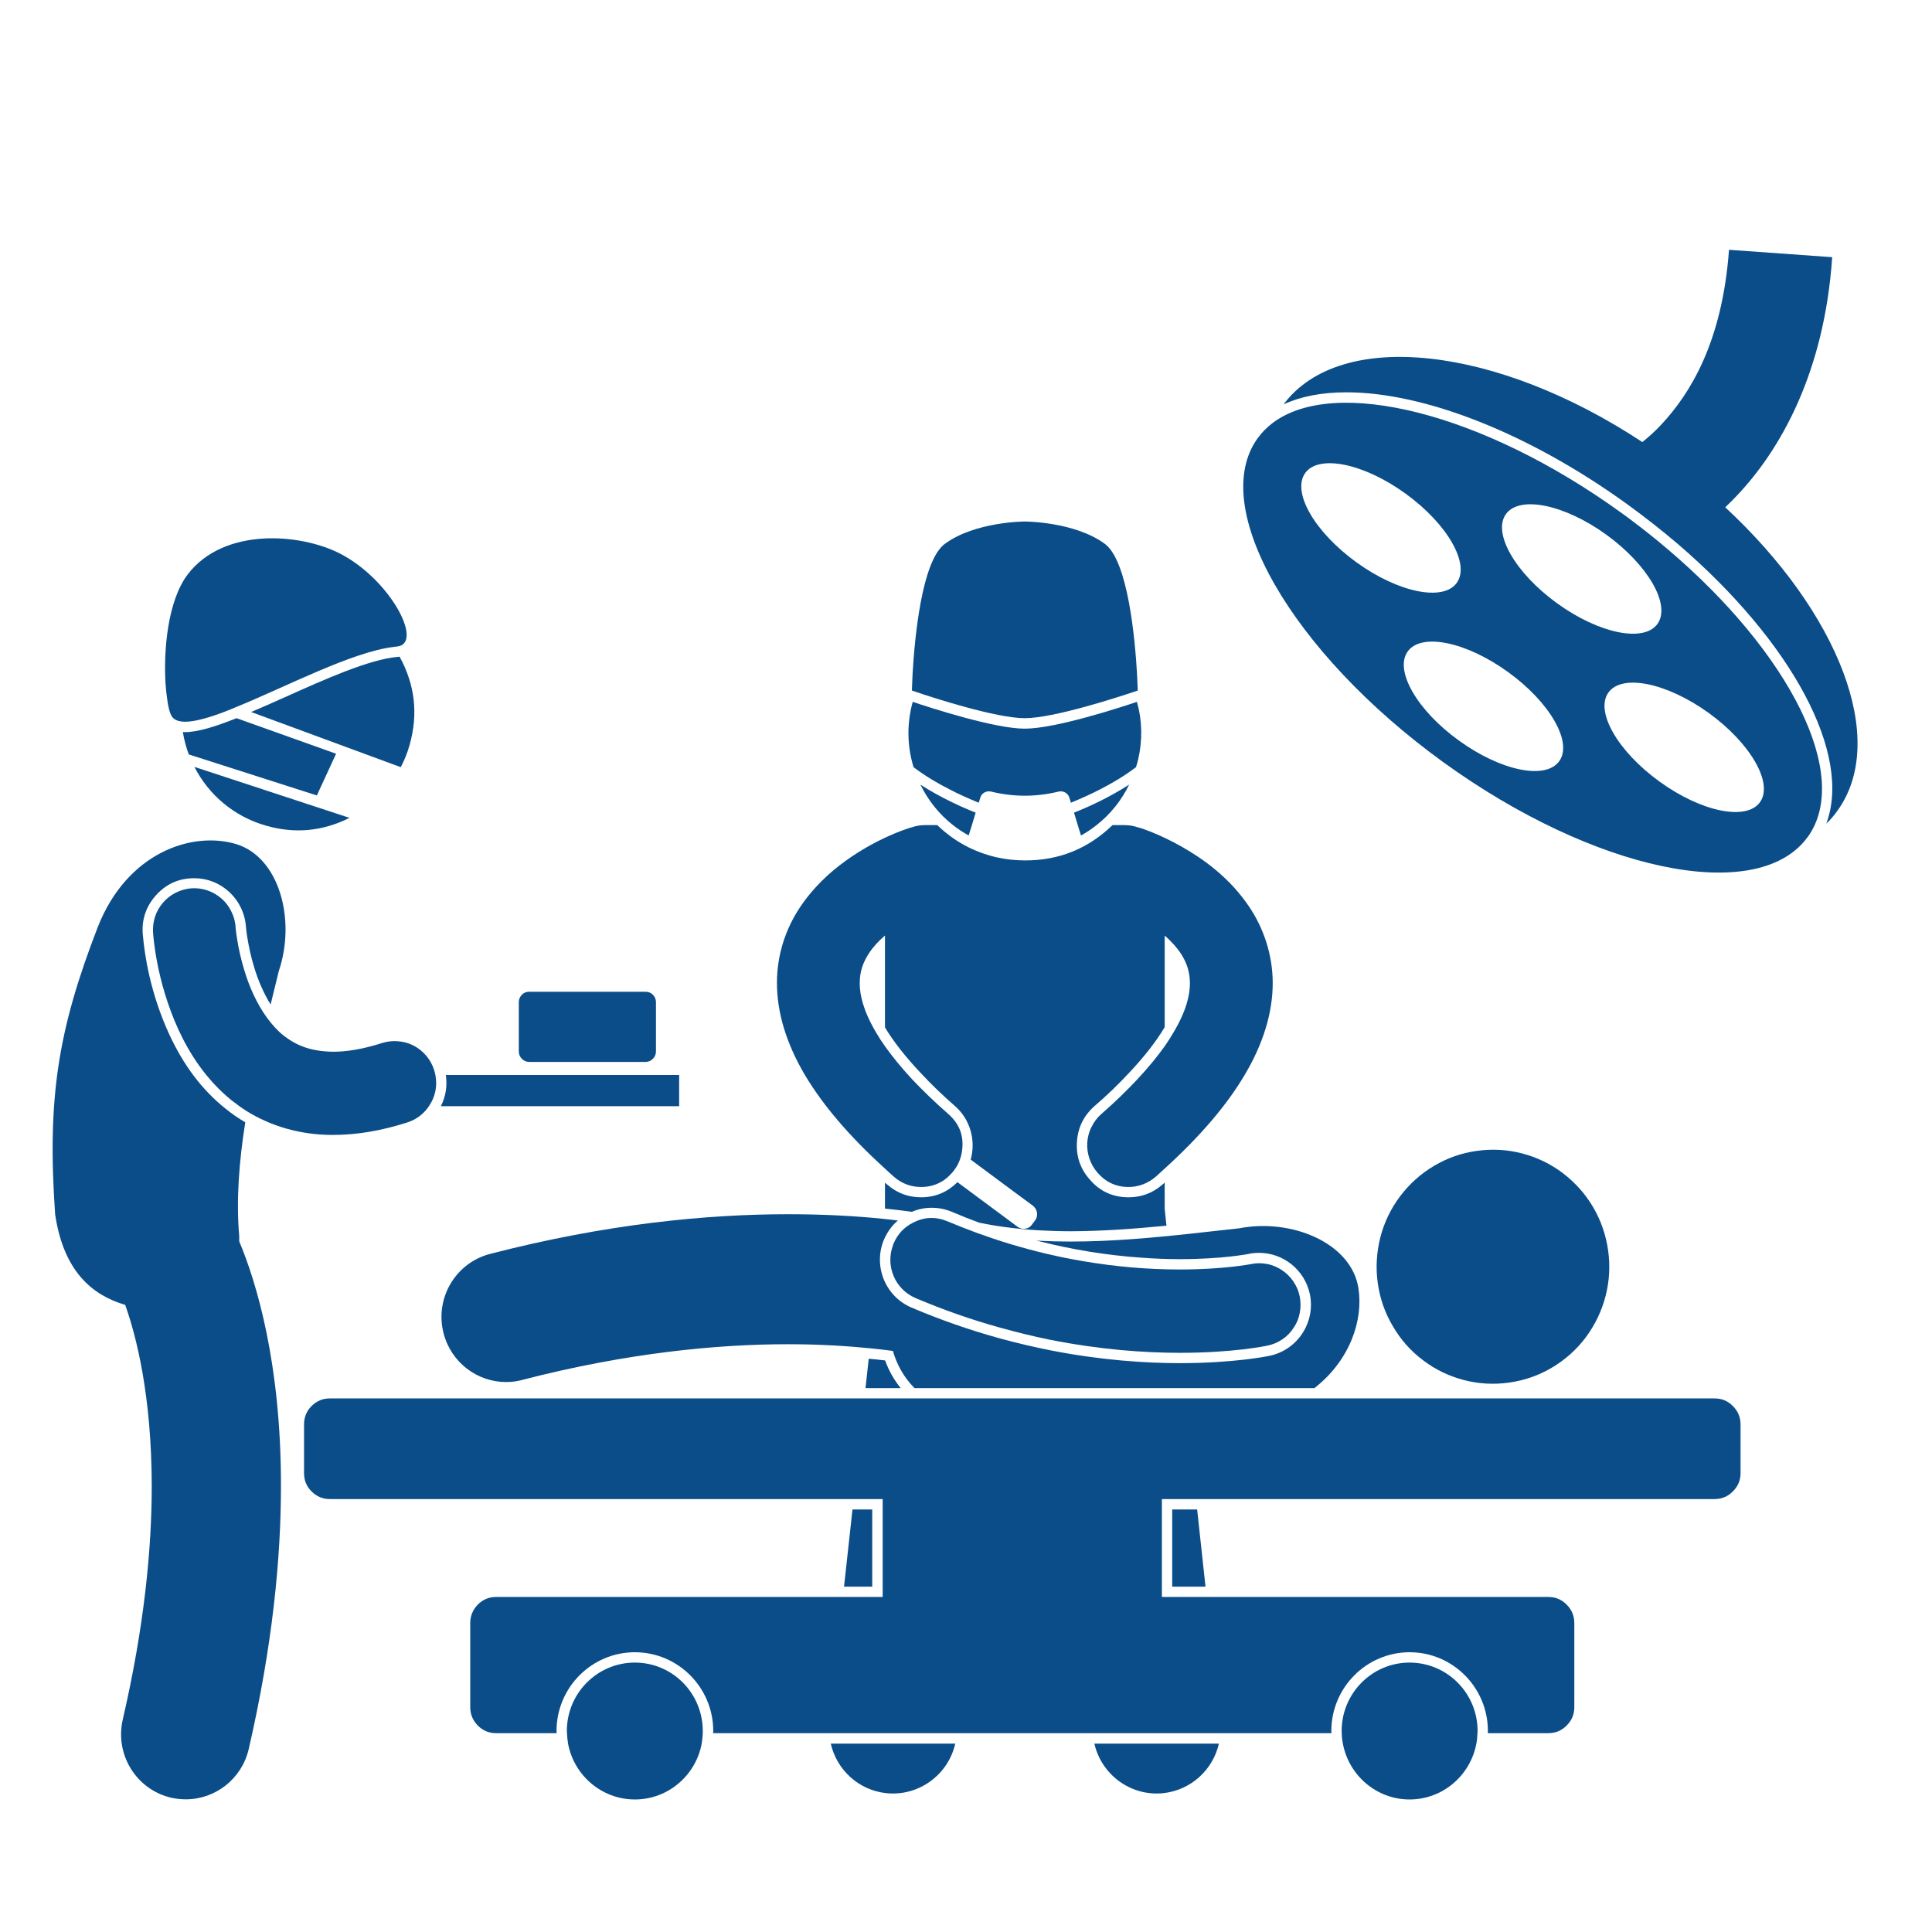
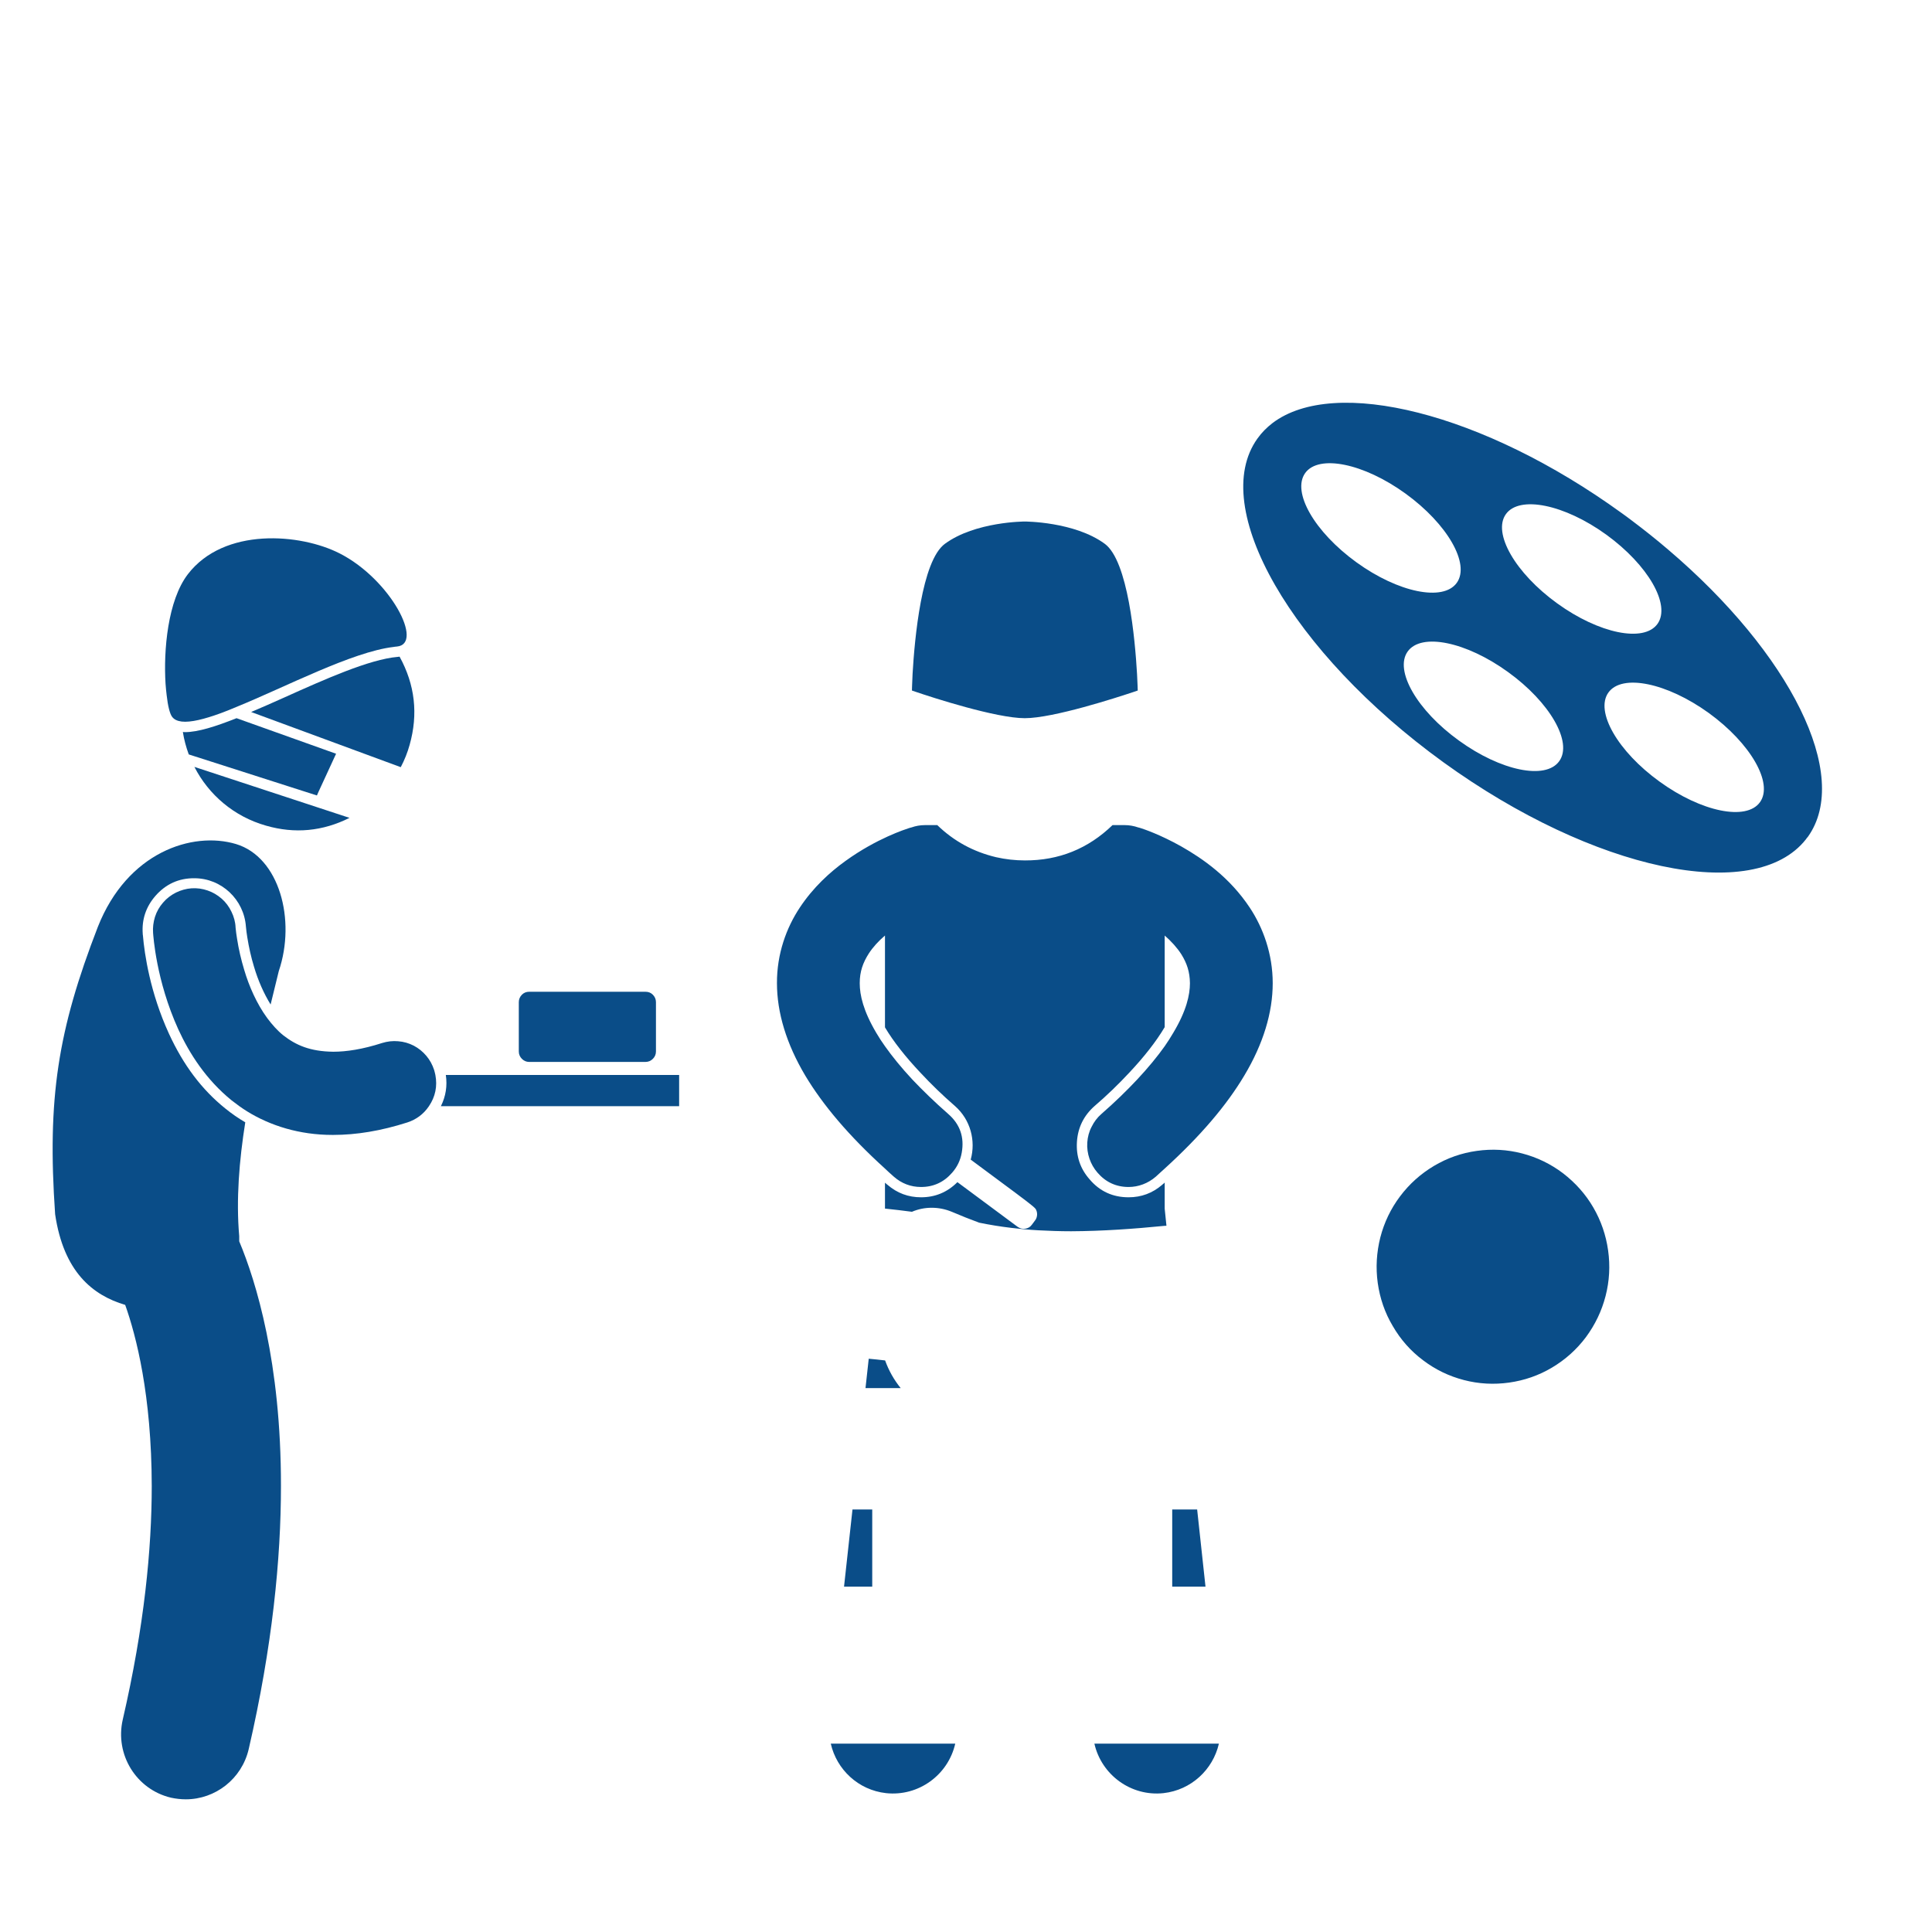
<svg xmlns="http://www.w3.org/2000/svg" width="75" zoomAndPan="magnify" viewBox="0 0 56.25 56.25" height="75" preserveAspectRatio="xMidYMid meet" version="1.0">
  <defs>
    <clipPath id="6c62a1cca3">
      <path d="M 37 7.258 L 54.082 7.258 L 54.082 24 L 37 24 Z M 37 7.258 " clip-rule="nonzero" />
    </clipPath>
    <clipPath id="229793c51e">
      <path d="M 22 11 L 54 11 L 54 52.406 L 22 52.406 Z M 22 11 " clip-rule="nonzero" />
    </clipPath>
    <clipPath id="9836a8ec56">
      <path d="M 16 20 L 44 20 L 44 52.406 L 16 52.406 Z M 16 20 " clip-rule="nonzero" />
    </clipPath>
    <clipPath id="07858e6add">
      <path d="M 1.535 15 L 34 15 L 34 52.406 L 1.535 52.406 Z M 1.535 15 " clip-rule="nonzero" />
    </clipPath>
  </defs>
  <g clip-path="url(#6c62a1cca3)">
-     <path fill="#0a4d88" d="M 47.316 14.637 C 47.34 14.656 47.367 14.672 47.391 14.691 C 47.891 15.055 48.375 15.434 48.848 15.836 C 52.18 18.695 53.93 21.961 53.172 23.98 C 53.293 23.867 53.398 23.742 53.496 23.605 C 54.988 21.539 53.535 17.836 50.23 14.77 C 50.34 14.664 50.449 14.559 50.551 14.449 C 51.832 13.109 53.117 10.848 53.344 7.488 L 50.34 7.273 C 50.141 9.977 49.203 11.465 48.371 12.359 C 48.199 12.543 48.012 12.715 47.816 12.871 C 43.574 10.07 39.027 9.555 37.371 11.773 C 37.871 11.543 38.484 11.422 39.199 11.422 C 41.48 11.422 44.508 12.621 47.316 14.637 Z M 47.316 14.637 " fill-opacity="1" fill-rule="nonzero" />
-   </g>
+     </g>
  <g clip-path="url(#229793c51e)">
-     <path fill="#0a4d88" d="M 42.027 22.195 C 46.398 25.355 51.078 26.34 52.578 24.438 C 52.594 24.41 52.617 24.387 52.637 24.363 C 53.914 22.574 52.117 19.02 48.566 16 C 48.219 15.703 47.859 15.418 47.496 15.145 C 47.402 15.074 47.309 15.004 47.215 14.938 C 43.172 12.012 38.859 10.949 37.051 12.316 C 36.883 12.445 36.734 12.594 36.609 12.77 C 35.176 14.773 37.602 18.992 42.027 22.195 Z M 45.398 22.16 C 45.004 22.715 43.695 22.445 42.477 21.562 C 41.258 20.684 40.59 19.52 40.984 18.969 C 41.379 18.414 42.688 18.684 43.906 19.566 C 45.125 20.445 45.793 21.609 45.398 22.16 Z M 49.75 20.758 C 50.969 21.641 51.637 22.805 51.242 23.355 C 50.848 23.906 49.539 23.641 48.32 22.758 C 47.102 21.879 46.434 20.715 46.828 20.164 C 47.223 19.609 48.531 19.879 49.75 20.758 Z M 43.844 14.969 C 44.238 14.418 45.547 14.684 46.766 15.566 C 47.984 16.449 48.652 17.609 48.258 18.164 C 47.863 18.715 46.555 18.449 45.336 17.566 C 44.117 16.684 43.449 15.52 43.844 14.969 Z M 38 13.773 C 38.395 13.223 39.703 13.488 40.922 14.371 C 42.141 15.254 42.809 16.418 42.414 16.969 C 42.02 17.52 40.711 17.254 39.492 16.371 C 38.273 15.488 37.605 14.328 38 13.773 Z M 25.395 43.949 L 24.82 43.949 L 24.574 46.195 L 25.395 46.195 Z M 27.812 50.766 L 24.188 50.766 C 24.359 51.52 24.988 52.117 25.797 52.207 C 26.746 52.309 27.605 51.676 27.812 50.766 Z M 26.223 40.414 C 26.027 40.172 25.875 39.902 25.77 39.609 C 25.613 39.59 25.453 39.574 25.293 39.559 L 25.199 40.414 Z M 26.551 35.281 C 26.734 35.203 26.926 35.164 27.125 35.164 C 27.328 35.164 27.523 35.203 27.711 35.281 C 27.977 35.395 28.242 35.5 28.508 35.598 C 28.809 35.66 29.121 35.711 29.449 35.75 C 29.699 35.781 29.961 35.805 30.23 35.82 C 30.535 35.836 30.852 35.848 31.184 35.848 C 32.109 35.844 33.027 35.777 33.898 35.691 L 33.961 35.688 L 33.91 35.191 L 33.91 34.43 C 33.891 34.449 33.871 34.469 33.848 34.484 C 33.844 34.488 33.84 34.492 33.836 34.496 C 33.555 34.738 33.23 34.859 32.859 34.859 C 32.402 34.859 32.023 34.688 31.727 34.34 C 31.449 34.027 31.328 33.66 31.355 33.242 C 31.383 32.824 31.555 32.48 31.867 32.203 C 32.223 31.898 32.559 31.574 32.879 31.23 C 33.312 30.77 33.66 30.324 33.902 29.918 L 33.91 29.906 L 33.91 27.238 C 34.102 27.406 34.273 27.594 34.395 27.785 C 34.555 28.043 34.641 28.293 34.645 28.625 C 34.645 28.965 34.543 29.43 34.16 30.07 C 34.082 30.203 34 30.332 33.91 30.461 C 33.699 30.758 33.434 31.082 33.105 31.434 C 32.812 31.746 32.469 32.082 32.066 32.434 C 31.945 32.539 31.852 32.664 31.781 32.809 C 31.707 32.949 31.668 33.102 31.656 33.262 C 31.645 33.426 31.668 33.582 31.719 33.734 C 31.77 33.883 31.848 34.02 31.953 34.141 C 32.191 34.418 32.496 34.559 32.859 34.559 C 33.141 34.559 33.422 34.457 33.652 34.258 C 33.699 34.215 33.746 34.172 33.793 34.129 C 33.832 34.094 33.871 34.059 33.91 34.023 C 34.961 33.066 35.715 32.176 36.227 31.316 C 36.781 30.391 37.055 29.48 37.055 28.625 C 37.055 27.77 36.773 27.008 36.387 26.426 C 35.801 25.543 35.02 25 34.395 24.645 C 33.77 24.293 33.281 24.133 33.23 24.117 C 33.199 24.105 33.168 24.098 33.137 24.09 C 33.012 24.047 32.879 24.023 32.746 24.023 L 32.391 24.023 C 31.68 24.711 30.828 25.055 29.84 25.051 C 29.559 25.051 29.277 25.02 29 24.957 C 28.344 24.801 27.773 24.492 27.289 24.023 L 26.93 24.023 C 26.793 24.023 26.66 24.047 26.539 24.09 C 26.508 24.098 26.477 24.105 26.445 24.117 C 26.375 24.141 25.531 24.406 24.617 25.066 C 24.156 25.398 23.676 25.836 23.285 26.426 C 22.898 27.008 22.617 27.77 22.621 28.625 C 22.621 29.48 22.895 30.391 23.445 31.316 C 23.961 32.176 24.715 33.07 25.766 34.023 C 25.805 34.059 25.84 34.094 25.879 34.129 C 25.93 34.172 25.973 34.215 26.023 34.258 C 26.25 34.457 26.516 34.559 26.816 34.559 C 27.18 34.559 27.484 34.418 27.723 34.141 C 27.867 33.977 27.961 33.785 28 33.566 C 28.082 33.113 27.953 32.734 27.609 32.434 C 27.207 32.082 26.863 31.746 26.566 31.434 C 26.238 31.082 25.977 30.758 25.766 30.461 C 25.676 30.336 25.59 30.203 25.512 30.07 C 25.133 29.43 25.031 28.969 25.031 28.629 L 25.031 28.625 C 25.031 28.285 25.125 28.027 25.297 27.758 C 25.414 27.578 25.578 27.398 25.766 27.238 L 25.766 29.906 L 25.77 29.918 C 26.012 30.324 26.363 30.77 26.797 31.23 C 27.117 31.574 27.453 31.898 27.805 32.203 C 28.258 32.602 28.414 33.215 28.262 33.762 L 29.562 34.727 L 30.074 35.105 C 30.117 35.141 30.148 35.18 30.168 35.227 C 30.195 35.285 30.203 35.355 30.188 35.418 C 30.18 35.457 30.164 35.496 30.137 35.531 L 30.047 35.652 C 30 35.719 29.934 35.762 29.852 35.773 C 29.77 35.785 29.695 35.766 29.629 35.719 L 29.465 35.598 L 27.875 34.418 C 27.582 34.711 27.23 34.859 26.816 34.859 C 26.445 34.859 26.121 34.738 25.84 34.496 C 25.836 34.492 25.832 34.488 25.824 34.484 C 25.805 34.469 25.785 34.449 25.766 34.434 L 25.766 35.188 C 26.043 35.215 26.305 35.25 26.551 35.281 Z M 34.129 46.195 L 35.098 46.195 L 34.855 43.949 L 34.129 43.949 Z M 33.875 52.207 C 34.684 52.117 35.316 51.52 35.488 50.766 L 31.863 50.766 C 32.07 51.676 32.93 52.309 33.875 52.207 Z M 33.875 52.207 " fill-opacity="1" fill-rule="nonzero" />
+     <path fill="#0a4d88" d="M 42.027 22.195 C 46.398 25.355 51.078 26.34 52.578 24.438 C 52.594 24.41 52.617 24.387 52.637 24.363 C 53.914 22.574 52.117 19.02 48.566 16 C 48.219 15.703 47.859 15.418 47.496 15.145 C 47.402 15.074 47.309 15.004 47.215 14.938 C 43.172 12.012 38.859 10.949 37.051 12.316 C 36.883 12.445 36.734 12.594 36.609 12.77 C 35.176 14.773 37.602 18.992 42.027 22.195 Z M 45.398 22.16 C 45.004 22.715 43.695 22.445 42.477 21.562 C 41.258 20.684 40.59 19.52 40.984 18.969 C 41.379 18.414 42.688 18.684 43.906 19.566 C 45.125 20.445 45.793 21.609 45.398 22.16 Z M 49.75 20.758 C 50.969 21.641 51.637 22.805 51.242 23.355 C 50.848 23.906 49.539 23.641 48.32 22.758 C 47.102 21.879 46.434 20.715 46.828 20.164 C 47.223 19.609 48.531 19.879 49.75 20.758 Z M 43.844 14.969 C 44.238 14.418 45.547 14.684 46.766 15.566 C 47.984 16.449 48.652 17.609 48.258 18.164 C 47.863 18.715 46.555 18.449 45.336 17.566 C 44.117 16.684 43.449 15.52 43.844 14.969 Z M 38 13.773 C 38.395 13.223 39.703 13.488 40.922 14.371 C 42.141 15.254 42.809 16.418 42.414 16.969 C 42.02 17.52 40.711 17.254 39.492 16.371 C 38.273 15.488 37.605 14.328 38 13.773 Z M 25.395 43.949 L 24.82 43.949 L 24.574 46.195 L 25.395 46.195 Z M 27.812 50.766 L 24.188 50.766 C 24.359 51.52 24.988 52.117 25.797 52.207 C 26.746 52.309 27.605 51.676 27.812 50.766 Z M 26.223 40.414 C 26.027 40.172 25.875 39.902 25.77 39.609 C 25.613 39.59 25.453 39.574 25.293 39.559 L 25.199 40.414 Z M 26.551 35.281 C 26.734 35.203 26.926 35.164 27.125 35.164 C 27.328 35.164 27.523 35.203 27.711 35.281 C 27.977 35.395 28.242 35.5 28.508 35.598 C 28.809 35.66 29.121 35.711 29.449 35.75 C 29.699 35.781 29.961 35.805 30.23 35.82 C 30.535 35.836 30.852 35.848 31.184 35.848 C 32.109 35.844 33.027 35.777 33.898 35.691 L 33.961 35.688 L 33.91 35.191 L 33.91 34.43 C 33.891 34.449 33.871 34.469 33.848 34.484 C 33.844 34.488 33.84 34.492 33.836 34.496 C 33.555 34.738 33.23 34.859 32.859 34.859 C 32.402 34.859 32.023 34.688 31.727 34.34 C 31.449 34.027 31.328 33.66 31.355 33.242 C 31.383 32.824 31.555 32.48 31.867 32.203 C 32.223 31.898 32.559 31.574 32.879 31.23 C 33.312 30.77 33.66 30.324 33.902 29.918 L 33.91 29.906 L 33.91 27.238 C 34.102 27.406 34.273 27.594 34.395 27.785 C 34.555 28.043 34.641 28.293 34.645 28.625 C 34.645 28.965 34.543 29.43 34.16 30.07 C 34.082 30.203 34 30.332 33.91 30.461 C 33.699 30.758 33.434 31.082 33.105 31.434 C 32.812 31.746 32.469 32.082 32.066 32.434 C 31.945 32.539 31.852 32.664 31.781 32.809 C 31.707 32.949 31.668 33.102 31.656 33.262 C 31.645 33.426 31.668 33.582 31.719 33.734 C 31.77 33.883 31.848 34.02 31.953 34.141 C 32.191 34.418 32.496 34.559 32.859 34.559 C 33.141 34.559 33.422 34.457 33.652 34.258 C 33.699 34.215 33.746 34.172 33.793 34.129 C 33.832 34.094 33.871 34.059 33.91 34.023 C 34.961 33.066 35.715 32.176 36.227 31.316 C 36.781 30.391 37.055 29.48 37.055 28.625 C 37.055 27.77 36.773 27.008 36.387 26.426 C 35.801 25.543 35.02 25 34.395 24.645 C 33.77 24.293 33.281 24.133 33.23 24.117 C 33.199 24.105 33.168 24.098 33.137 24.09 C 33.012 24.047 32.879 24.023 32.746 24.023 L 32.391 24.023 C 31.68 24.711 30.828 25.055 29.84 25.051 C 29.559 25.051 29.277 25.02 29 24.957 C 28.344 24.801 27.773 24.492 27.289 24.023 L 26.93 24.023 C 26.793 24.023 26.66 24.047 26.539 24.09 C 26.508 24.098 26.477 24.105 26.445 24.117 C 26.375 24.141 25.531 24.406 24.617 25.066 C 24.156 25.398 23.676 25.836 23.285 26.426 C 22.898 27.008 22.617 27.77 22.621 28.625 C 22.621 29.48 22.895 30.391 23.445 31.316 C 23.961 32.176 24.715 33.07 25.766 34.023 C 25.805 34.059 25.84 34.094 25.879 34.129 C 25.93 34.172 25.973 34.215 26.023 34.258 C 26.25 34.457 26.516 34.559 26.816 34.559 C 27.18 34.559 27.484 34.418 27.723 34.141 C 27.867 33.977 27.961 33.785 28 33.566 C 28.082 33.113 27.953 32.734 27.609 32.434 C 27.207 32.082 26.863 31.746 26.566 31.434 C 26.238 31.082 25.977 30.758 25.766 30.461 C 25.676 30.336 25.59 30.203 25.512 30.07 C 25.133 29.43 25.031 28.969 25.031 28.629 L 25.031 28.625 C 25.031 28.285 25.125 28.027 25.297 27.758 C 25.414 27.578 25.578 27.398 25.766 27.238 L 25.766 29.906 L 25.77 29.918 C 26.012 30.324 26.363 30.77 26.797 31.23 C 27.117 31.574 27.453 31.898 27.805 32.203 C 28.258 32.602 28.414 33.215 28.262 33.762 L 29.562 34.727 C 30.117 35.141 30.148 35.18 30.168 35.227 C 30.195 35.285 30.203 35.355 30.188 35.418 C 30.18 35.457 30.164 35.496 30.137 35.531 L 30.047 35.652 C 30 35.719 29.934 35.762 29.852 35.773 C 29.77 35.785 29.695 35.766 29.629 35.719 L 29.465 35.598 L 27.875 34.418 C 27.582 34.711 27.23 34.859 26.816 34.859 C 26.445 34.859 26.121 34.738 25.84 34.496 C 25.836 34.492 25.832 34.488 25.824 34.484 C 25.805 34.469 25.785 34.449 25.766 34.434 L 25.766 35.188 C 26.043 35.215 26.305 35.25 26.551 35.281 Z M 34.129 46.195 L 35.098 46.195 L 34.855 43.949 L 34.129 43.949 Z M 33.875 52.207 C 34.684 52.117 35.316 51.52 35.488 50.766 L 31.863 50.766 C 32.07 51.676 32.93 52.309 33.875 52.207 Z M 33.875 52.207 " fill-opacity="1" fill-rule="nonzero" />
  </g>
  <path fill="#0a4d88" d="M 46.82 36.406 C 46.883 36.855 46.859 37.297 46.746 37.734 C 46.633 38.172 46.441 38.57 46.172 38.934 C 45.902 39.293 45.574 39.586 45.188 39.816 C 44.801 40.047 44.383 40.191 43.938 40.254 C 43.496 40.316 43.055 40.293 42.621 40.18 C 42.184 40.066 41.789 39.875 41.43 39.602 C 41.07 39.332 40.777 39 40.551 38.609 C 40.32 38.223 40.176 37.801 40.113 37.355 C 40.051 36.906 40.078 36.465 40.188 36.027 C 40.301 35.59 40.492 35.191 40.762 34.832 C 41.035 34.469 41.363 34.176 41.75 33.945 C 42.137 33.715 42.551 33.57 42.996 33.508 C 43.441 33.445 43.883 33.469 44.316 33.582 C 44.75 33.695 45.148 33.887 45.508 34.16 C 45.863 34.434 46.16 34.762 46.387 35.152 C 46.613 35.539 46.758 35.961 46.82 36.406 Z M 46.82 36.406 " fill-opacity="1" fill-rule="nonzero" />
-   <path fill="#0a4d88" d="M 15.207 40.176 L 15.203 40.176 C 18.289 39.379 20.91 39.137 22.949 39.137 C 23.863 39.137 24.656 39.188 25.324 39.254 C 25.566 39.277 25.789 39.305 25.996 39.332 C 26.109 39.719 26.305 40.09 26.625 40.414 L 38.27 40.414 C 39.305 39.605 39.695 38.438 39.551 37.508 C 39.348 36.191 37.609 35.465 36.078 35.762 C 35.453 35.828 34.746 35.914 33.996 35.988 C 33.938 35.992 33.879 36 33.82 36.004 C 32.684 36.113 31.457 36.188 30.266 36.125 C 30.234 36.121 30.199 36.121 30.168 36.117 C 30.203 36.125 30.234 36.133 30.266 36.141 C 31.238 36.387 32.227 36.547 33.227 36.617 C 33.598 36.645 33.973 36.66 34.352 36.66 C 35.602 36.66 36.348 36.508 36.355 36.508 C 36.457 36.484 36.559 36.477 36.66 36.477 C 37.371 36.477 37.988 36.98 38.137 37.68 C 38.305 38.496 37.781 39.301 36.969 39.473 C 36.863 39.496 35.906 39.684 34.395 39.688 L 34.352 39.688 C 33.359 39.688 32.074 39.605 30.609 39.32 C 30.102 39.219 29.602 39.102 29.102 38.965 C 28.227 38.723 27.375 38.426 26.539 38.07 C 25.773 37.746 25.414 36.855 25.738 36.086 C 25.762 36.027 25.793 35.973 25.824 35.918 C 25.906 35.773 26.012 35.645 26.141 35.535 C 26.02 35.52 25.895 35.504 25.766 35.492 L 25.734 35.488 C 24.938 35.406 24.008 35.352 22.949 35.352 C 20.617 35.352 17.676 35.625 14.266 36.508 C 13.262 36.77 12.652 37.801 12.914 38.816 C 13.133 39.668 13.895 40.238 14.734 40.238 C 14.895 40.238 15.051 40.219 15.207 40.176 Z M 15.207 40.176 " fill-opacity="1" fill-rule="nonzero" />
-   <path fill="#0a4d88" d="M 29.398 36.215 C 29.07 36.117 28.742 36.004 28.418 35.887 C 28.141 35.785 27.867 35.676 27.594 35.562 C 27.254 35.418 26.922 35.426 26.59 35.594 C 26.324 35.727 26.133 35.93 26.016 36.207 C 26.008 36.223 26.004 36.238 26 36.254 C 25.773 36.859 26.059 37.539 26.656 37.793 C 27.465 38.137 28.289 38.426 29.137 38.66 C 29.629 38.797 30.113 38.914 30.578 39.008 C 32.031 39.297 33.324 39.387 34.352 39.387 L 34.363 39.387 C 35.895 39.387 36.844 39.191 36.906 39.176 C 37.062 39.145 37.207 39.082 37.34 38.992 C 37.473 38.902 37.582 38.789 37.668 38.652 C 37.758 38.52 37.816 38.375 37.844 38.215 C 37.875 38.059 37.871 37.898 37.84 37.742 C 37.809 37.586 37.746 37.441 37.656 37.309 C 37.566 37.176 37.453 37.066 37.32 36.977 C 37.188 36.891 37.043 36.828 36.887 36.801 C 36.73 36.77 36.574 36.77 36.418 36.805 C 36.379 36.812 35.602 36.961 34.352 36.961 C 33.414 36.961 32.48 36.879 31.559 36.723 C 30.828 36.602 30.109 36.43 29.398 36.215 Z M 31.816 50.461 L 38.766 50.461 C 38.766 50.441 38.762 50.418 38.762 50.398 C 38.762 49.133 39.785 48.105 41.043 48.105 C 42.297 48.105 43.32 49.133 43.32 50.398 C 43.32 50.418 43.316 50.441 43.316 50.461 L 45.082 50.461 C 45.289 50.461 45.469 50.387 45.613 50.238 C 45.762 50.09 45.836 49.914 45.836 49.703 L 45.836 47.254 C 45.836 47.047 45.762 46.867 45.613 46.719 C 45.469 46.57 45.289 46.496 45.082 46.496 L 33.828 46.496 L 33.828 43.645 L 49.922 43.645 C 50.129 43.645 50.309 43.57 50.453 43.422 C 50.602 43.273 50.676 43.098 50.676 42.887 L 50.676 41.473 C 50.676 41.266 50.602 41.086 50.453 40.938 C 50.309 40.789 50.129 40.715 49.922 40.715 L 9.602 40.715 C 9.395 40.715 9.219 40.789 9.07 40.938 C 8.922 41.086 8.852 41.266 8.852 41.473 L 8.852 42.887 C 8.852 43.098 8.922 43.273 9.07 43.422 C 9.219 43.57 9.395 43.645 9.602 43.645 L 25.699 43.645 L 25.699 46.496 L 14.441 46.496 C 14.234 46.496 14.059 46.57 13.91 46.719 C 13.766 46.867 13.691 47.047 13.691 47.254 L 13.691 49.703 C 13.691 49.914 13.766 50.09 13.91 50.238 C 14.059 50.387 14.234 50.461 14.441 50.461 L 16.207 50.461 C 16.207 50.441 16.203 50.418 16.203 50.398 C 16.203 49.133 17.227 48.105 18.484 48.105 C 19.742 48.105 20.766 49.133 20.766 50.398 C 20.766 50.418 20.762 50.441 20.762 50.461 Z M 31.816 50.461 " fill-opacity="1" fill-rule="nonzero" />
  <g clip-path="url(#9836a8ec56)">
-     <path fill="#0a4d88" d="M 20.461 50.398 C 20.461 49.297 19.578 48.406 18.484 48.406 C 17.391 48.406 16.504 49.297 16.504 50.398 C 16.504 50.418 16.508 50.441 16.508 50.461 C 16.512 50.562 16.523 50.664 16.539 50.766 C 16.711 51.688 17.516 52.391 18.484 52.391 C 19.453 52.391 20.258 51.688 20.43 50.766 C 20.445 50.664 20.457 50.562 20.461 50.461 C 20.461 50.441 20.461 50.418 20.461 50.398 Z M 43.02 50.398 C 43.02 49.297 42.133 48.406 41.039 48.406 C 39.949 48.406 39.062 49.297 39.062 50.398 C 39.062 50.418 39.066 50.441 39.066 50.461 C 39.066 50.562 39.078 50.664 39.098 50.766 C 39.27 51.688 40.074 52.391 41.039 52.391 C 42.008 52.391 42.812 51.688 42.984 50.766 C 43.004 50.664 43.012 50.562 43.016 50.461 C 43.016 50.441 43.02 50.418 43.02 50.398 Z M 31.379 24.023 L 31.473 24.324 C 31.633 24.238 31.781 24.137 31.926 24.023 C 32.332 23.703 32.648 23.309 32.875 22.844 C 32.273 23.234 31.645 23.512 31.27 23.66 Z M 28.496 23.371 L 28.543 23.219 C 28.582 23.086 28.723 23.016 28.855 23.047 C 29.512 23.207 30.164 23.207 30.82 23.047 C 30.953 23.016 31.09 23.086 31.133 23.219 L 31.18 23.371 C 31.473 23.25 31.762 23.121 32.047 22.973 C 32.383 22.801 32.746 22.586 33.074 22.336 C 33.098 22.266 33.117 22.191 33.137 22.113 C 33.266 21.551 33.258 20.992 33.102 20.434 C 32.605 20.602 30.723 21.215 29.836 21.215 C 28.953 21.215 27.074 20.602 26.574 20.434 C 26.562 20.477 26.551 20.523 26.539 20.57 C 26.402 21.164 26.422 21.754 26.598 22.336 C 26.926 22.586 27.289 22.801 27.629 22.973 C 27.91 23.121 28.199 23.25 28.496 23.371 Z M 28.297 24.023 L 28.406 23.66 C 28.031 23.512 27.402 23.234 26.797 22.844 C 27.027 23.309 27.34 23.703 27.746 24.023 C 27.891 24.137 28.043 24.238 28.203 24.324 C 28.234 24.227 28.266 24.125 28.297 24.023 Z M 28.297 24.023 " fill-opacity="1" fill-rule="nonzero" />
-   </g>
+     </g>
  <g clip-path="url(#07858e6add)">
    <path fill="#0a4d88" d="M 26.668 20.145 C 27.148 20.309 29.004 20.91 29.836 20.91 C 30.672 20.91 32.527 20.305 33.008 20.145 C 33.082 20.121 33.125 20.105 33.125 20.105 C 33.125 20.105 33.121 19.918 33.105 19.625 C 33.047 18.617 32.844 16.328 32.164 15.832 C 31.281 15.184 29.836 15.184 29.836 15.184 C 29.836 15.184 28.395 15.184 27.512 15.832 C 26.832 16.328 26.629 18.602 26.57 19.613 C 26.555 19.914 26.551 20.105 26.551 20.105 C 26.551 20.105 26.594 20.121 26.668 20.145 Z M 12.836 32.207 L 19.773 32.207 L 19.773 31.297 L 12.98 31.297 C 13.027 31.613 12.98 31.918 12.836 32.207 Z M 5.66 22.328 C 6.074 23.137 6.809 23.773 7.746 24.039 C 8.586 24.281 9.395 24.203 10.176 23.812 Z M 8.273 20.309 C 7.957 20.449 7.637 20.594 7.312 20.73 L 11.668 22.336 C 11.777 22.129 11.863 21.914 11.926 21.688 C 12.18 20.789 12.082 19.934 11.633 19.117 C 11.613 19.121 11.598 19.125 11.578 19.125 C 10.754 19.195 9.438 19.785 8.273 20.309 Z M 9.273 23.055 L 9.785 21.945 L 6.887 20.91 C 6.277 21.152 5.762 21.316 5.387 21.316 C 5.363 21.316 5.344 21.312 5.324 21.312 C 5.359 21.535 5.418 21.754 5.496 21.965 L 9.227 23.16 C 9.23 23.148 9.27 23.066 9.273 23.055 Z M 3.645 37.992 C 3.965 38.891 4.414 40.621 4.418 43.266 C 4.418 45.086 4.203 47.344 3.574 50.066 C 3.34 51.086 3.969 52.102 4.98 52.34 C 5.125 52.371 5.27 52.387 5.41 52.387 C 6.266 52.387 7.039 51.797 7.242 50.922 C 7.93 47.938 8.18 45.387 8.18 43.266 C 8.184 39.664 7.453 37.305 6.965 36.141 C 6.965 36.094 6.965 36.043 6.965 35.992 C 6.871 34.922 6.965 33.785 7.141 32.676 C 6.934 32.555 6.742 32.422 6.559 32.273 C 5.875 31.723 5.34 31.012 4.918 30.094 C 4.371 28.898 4.207 27.785 4.16 27.227 L 4.156 27.203 L 4.156 27.188 C 4.125 26.77 4.25 26.402 4.523 26.086 C 4.824 25.742 5.203 25.566 5.66 25.57 C 6.449 25.57 7.105 26.191 7.16 26.98 C 7.168 27.082 7.184 27.184 7.199 27.285 C 7.246 27.578 7.309 27.863 7.395 28.145 C 7.516 28.555 7.684 28.93 7.879 29.246 C 7.961 28.906 8.043 28.578 8.117 28.273 C 8.621 26.785 8.137 24.957 6.871 24.574 C 5.602 24.195 3.707 24.809 2.848 26.988 C 1.684 29.996 1.371 31.973 1.605 35.352 C 1.852 37.027 2.695 37.711 3.645 37.992 Z M 3.645 37.992 " fill-opacity="1" fill-rule="nonzero" />
  </g>
  <path fill="#0a4d88" d="M 6.902 27.332 C 6.883 27.227 6.871 27.117 6.859 27.008 L 6.859 27.004 C 6.852 26.84 6.809 26.688 6.738 26.543 C 6.668 26.398 6.574 26.27 6.453 26.164 C 6.332 26.059 6.195 25.977 6.043 25.926 C 5.895 25.875 5.738 25.852 5.574 25.863 C 5.414 25.875 5.266 25.918 5.121 25.988 C 4.977 26.062 4.852 26.156 4.746 26.281 C 4.641 26.402 4.562 26.539 4.512 26.695 C 4.465 26.848 4.445 27.004 4.457 27.164 C 4.465 27.246 4.543 28.543 5.191 29.969 C 5.516 30.676 6 31.434 6.746 32.039 C 6.891 32.152 7.035 32.258 7.191 32.355 C 7.871 32.777 8.723 33.043 9.676 33.043 L 9.703 33.043 C 10.375 33.043 11.09 32.926 11.859 32.68 C 12.121 32.594 12.332 32.438 12.488 32.207 C 12.676 31.93 12.738 31.625 12.676 31.297 C 12.664 31.25 12.656 31.203 12.641 31.156 C 12.59 31 12.516 30.863 12.414 30.742 C 12.309 30.617 12.188 30.52 12.047 30.445 C 11.902 30.371 11.754 30.328 11.594 30.316 C 11.434 30.301 11.277 30.32 11.125 30.367 C 10.555 30.551 10.086 30.621 9.703 30.621 C 9.027 30.613 8.617 30.43 8.25 30.145 C 8.078 30.008 7.922 29.832 7.777 29.637 C 7.477 29.227 7.25 28.715 7.109 28.234 C 7.02 27.938 6.949 27.637 6.902 27.332 Z M 4.852 20.238 C 4.887 20.555 4.945 20.785 5.012 20.871 C 5.07 20.949 5.164 20.992 5.289 21.008 C 5.551 21.039 5.953 20.938 6.434 20.762 C 6.582 20.707 6.73 20.648 6.875 20.586 C 8.324 19.996 10.25 18.98 11.457 18.836 C 11.492 18.832 11.523 18.824 11.555 18.824 C 12.352 18.754 11.375 16.875 9.898 16.117 C 8.75 15.527 6.523 15.344 5.469 16.719 C 4.883 17.484 4.758 18.934 4.82 19.91 C 4.828 20.027 4.84 20.137 4.852 20.238 Z M 15.406 30.918 L 18.793 30.918 C 18.879 30.918 18.949 30.887 19.008 30.828 C 19.066 30.77 19.098 30.699 19.098 30.613 L 19.098 29.176 C 19.098 29.094 19.066 29.02 19.008 28.961 C 18.949 28.902 18.879 28.875 18.793 28.875 L 15.406 28.875 C 15.324 28.875 15.254 28.902 15.195 28.961 C 15.137 29.02 15.105 29.094 15.105 29.176 L 15.105 30.613 C 15.105 30.699 15.137 30.77 15.195 30.828 C 15.254 30.887 15.324 30.918 15.406 30.918 Z M 15.406 30.918 " fill-opacity="1" fill-rule="nonzero" />
</svg>